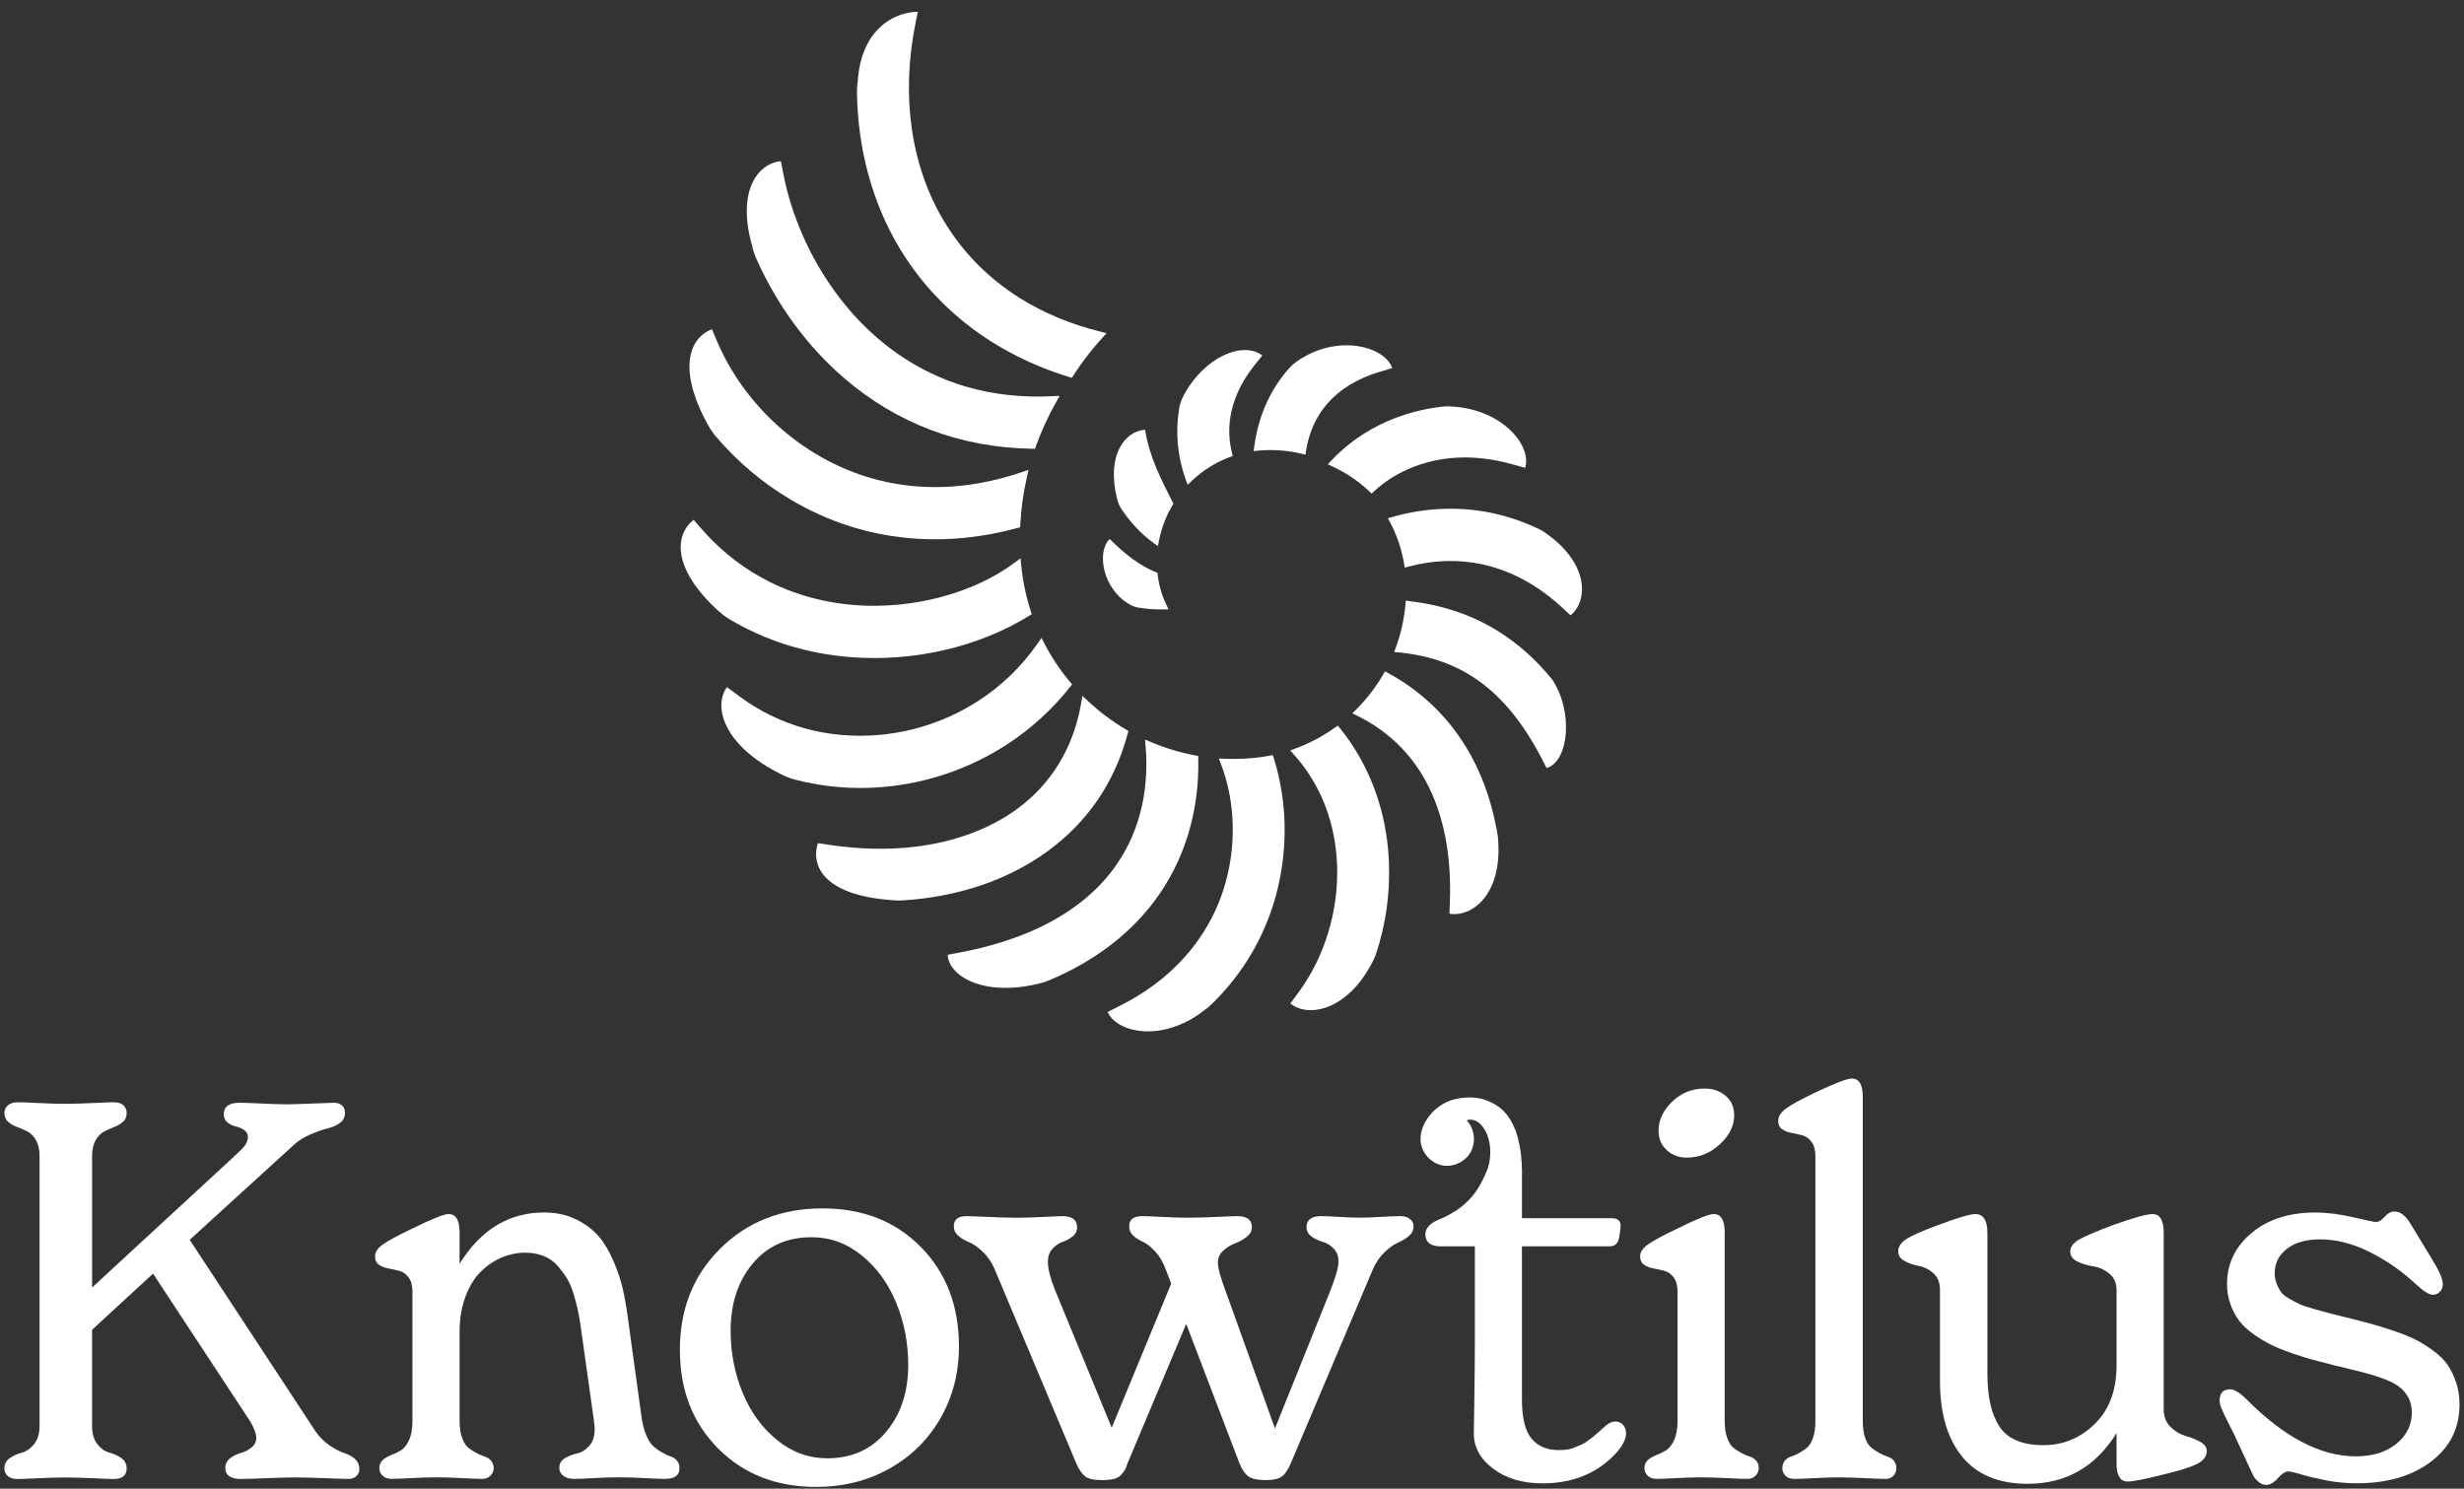
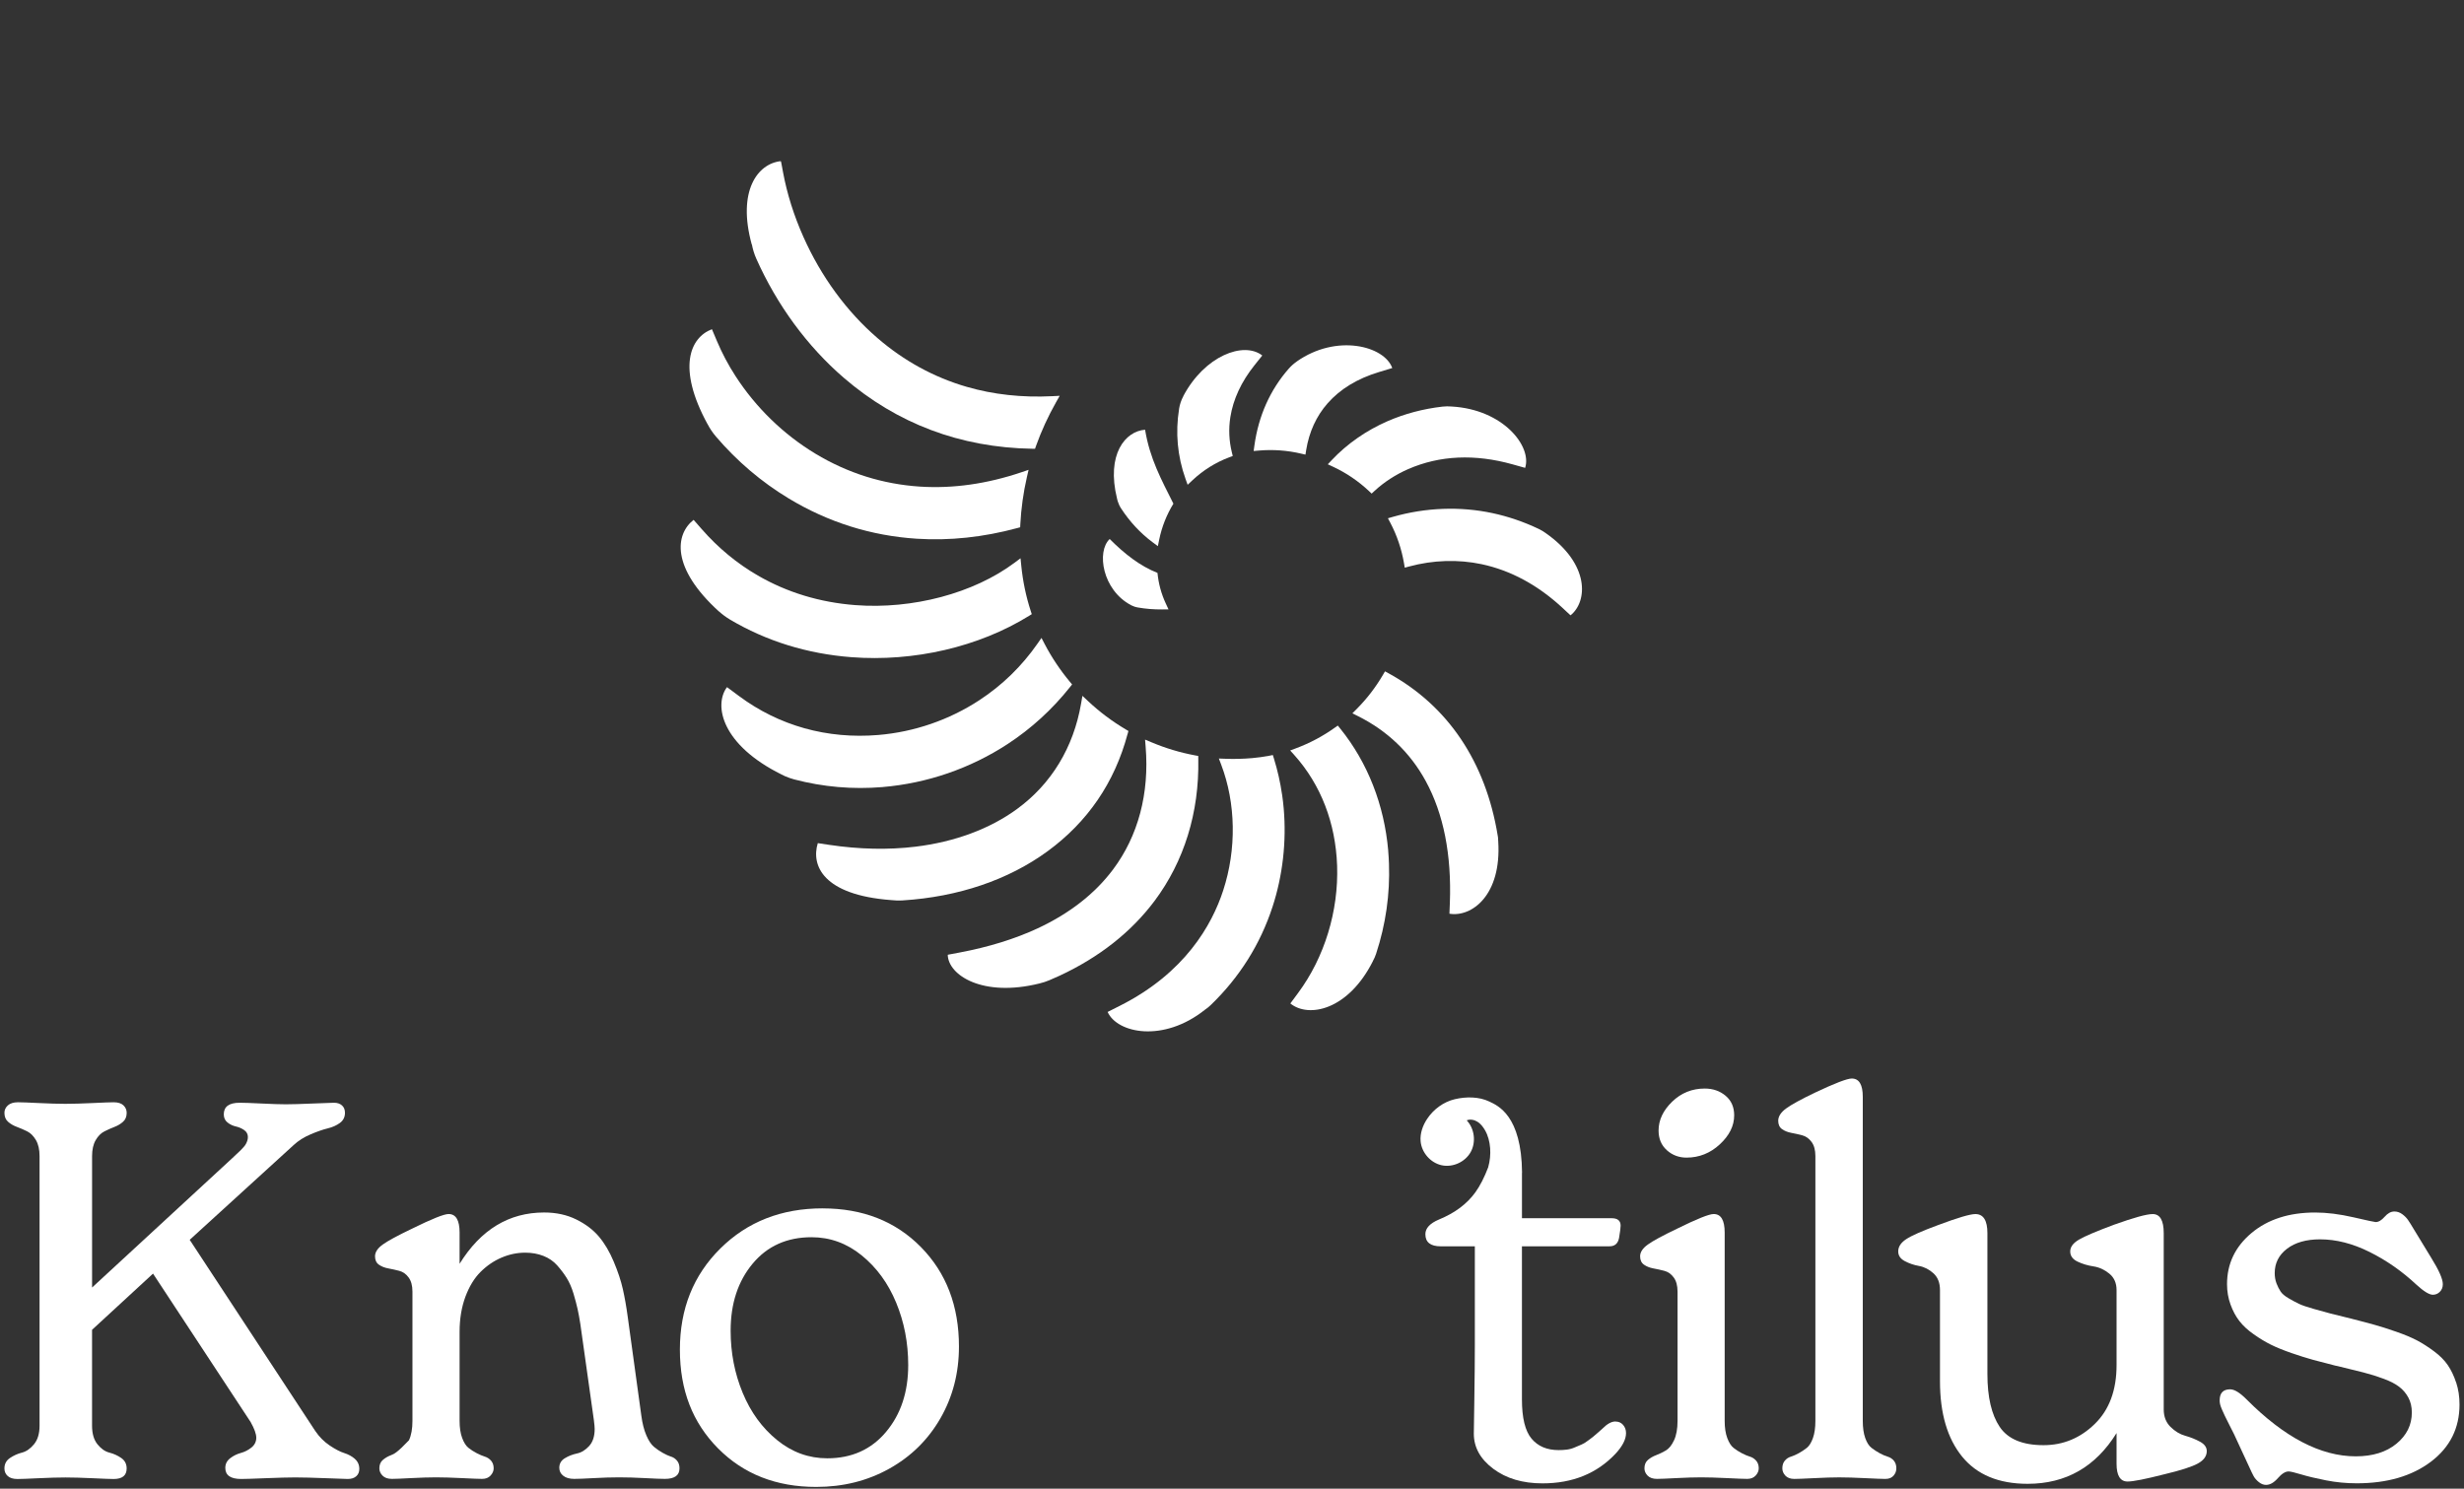
<svg xmlns="http://www.w3.org/2000/svg" width="187" height="113" viewBox="0 0 187 113" fill="none">
  <rect x="0" y="0" width="187" height="113" fill="#333333" stroke="none" />
  <path d="M26.931 110.733C26.704 110.539 26.436 110.391 26.125 110.294C25.814 110.197 25.445 110.004 25.017 109.717C24.589 109.429 24.227 109.064 23.927 108.62L14.397 94.108L22.292 86.911C22.641 86.585 23.069 86.315 23.576 86.1C24.082 85.885 24.513 85.736 24.868 85.65C25.224 85.566 25.533 85.427 25.792 85.24C26.051 85.052 26.181 84.793 26.181 84.467C26.181 84.232 26.107 84.046 25.958 83.91C25.81 83.774 25.605 83.704 25.346 83.704C25.163 83.704 24.623 83.725 23.722 83.763C22.821 83.802 22.144 83.822 21.691 83.822C21.263 83.822 20.653 83.802 19.862 83.763C19.072 83.725 18.514 83.704 18.189 83.704C17.385 83.704 16.984 83.999 16.984 84.585C16.984 84.846 17.079 85.052 17.266 85.201C17.453 85.35 17.665 85.453 17.899 85.504C18.133 85.557 18.342 85.647 18.532 85.779C18.718 85.91 18.813 86.084 18.813 86.306C18.813 86.41 18.797 86.508 18.763 86.601C18.732 86.691 18.696 86.773 18.655 86.845C18.617 86.918 18.552 87.001 18.462 87.099C18.372 87.196 18.297 87.275 18.239 87.334C18.18 87.393 18.079 87.488 17.937 87.618C17.795 87.749 17.692 87.846 17.626 87.912L6.988 97.729V87.756C6.988 87.26 7.078 86.857 7.261 86.544C7.443 86.231 7.661 86.01 7.923 85.878C8.182 85.749 8.438 85.634 8.691 85.536C8.943 85.439 9.161 85.308 9.341 85.144C9.524 84.981 9.614 84.757 9.614 84.47C9.614 84.248 9.533 84.06 9.371 83.903C9.209 83.747 8.959 83.668 8.623 83.668C8.389 83.668 7.862 83.688 7.038 83.727C6.213 83.765 5.524 83.786 4.966 83.786C4.407 83.786 3.734 83.765 2.944 83.727C2.153 83.688 1.629 83.668 1.367 83.668C1.03 83.668 0.775 83.747 0.599 83.903C0.424 84.06 0.336 84.25 0.336 84.47C0.336 84.757 0.426 84.981 0.608 85.144C0.791 85.308 1.014 85.439 1.279 85.536C1.545 85.634 1.806 85.749 2.068 85.878C2.327 86.01 2.547 86.229 2.73 86.544C2.912 86.857 3.002 87.262 3.002 87.756V108.215C3.002 108.815 2.863 109.284 2.583 109.624C2.304 109.963 2 110.174 1.669 110.26C1.338 110.344 1.034 110.482 0.755 110.67C0.476 110.86 0.336 111.123 0.336 111.463C0.336 111.698 0.419 111.891 0.588 112.04C0.757 112.19 1.003 112.264 1.327 112.264C1.586 112.264 2.117 112.244 2.921 112.205C3.725 112.167 4.405 112.147 4.964 112.147C5.522 112.147 6.211 112.167 7.035 112.205C7.86 112.244 8.387 112.264 8.621 112.264C9.283 112.264 9.612 111.997 9.612 111.463C9.612 111.123 9.476 110.86 9.204 110.67C8.932 110.482 8.63 110.344 8.299 110.26C7.968 110.176 7.666 109.963 7.393 109.624C7.121 109.284 6.986 108.815 6.986 108.215V100.939L11.614 96.674L19.022 107.941C19.308 108.451 19.45 108.847 19.45 109.135C19.45 109.422 19.326 109.683 19.081 109.877C18.835 110.072 18.565 110.21 18.275 110.287C17.982 110.367 17.714 110.5 17.469 110.688C17.223 110.878 17.099 111.121 17.099 111.422C17.099 111.984 17.5 112.262 18.304 112.262C18.59 112.262 19.212 112.242 20.171 112.203C21.13 112.165 21.876 112.144 22.407 112.144C22.99 112.144 23.765 112.165 24.731 112.203C25.697 112.242 26.251 112.262 26.393 112.262C26.665 112.262 26.879 112.194 27.035 112.056C27.19 111.92 27.269 111.732 27.269 111.499C27.269 111.186 27.154 110.933 26.929 110.736L26.931 110.733Z" fill="white" />
-   <path d="M50.925 110.566C50.743 110.507 50.536 110.412 50.304 110.283C50.07 110.154 49.847 110 49.633 109.823C49.419 109.646 49.225 109.354 49.05 108.942C48.874 108.532 48.748 108.032 48.671 107.445L47.64 99.953C47.536 99.183 47.412 98.484 47.27 97.852C47.129 97.22 46.897 96.525 46.579 95.768C46.262 95.012 45.886 94.375 45.451 93.861C45.016 93.347 44.442 92.912 43.73 92.561C43.017 92.21 42.206 92.034 41.298 92.034C38.628 92.034 36.488 93.331 34.88 95.927V93.56C34.88 92.62 34.601 92.151 34.045 92.151C33.696 92.151 32.768 92.523 31.264 93.266C30.174 93.787 29.435 94.187 29.046 94.468C28.656 94.749 28.462 95.046 28.462 95.358C28.462 95.646 28.559 95.856 28.755 95.995C28.949 96.131 29.185 96.226 29.465 96.278C29.744 96.33 30.023 96.391 30.3 96.463C30.579 96.536 30.816 96.701 31.009 96.962C31.203 97.222 31.302 97.58 31.302 98.037V107.855C31.302 108.455 31.214 108.944 31.039 109.322C30.863 109.701 30.654 109.961 30.406 110.104C30.16 110.246 29.917 110.364 29.676 110.455C29.435 110.545 29.228 110.668 29.055 110.817C28.879 110.967 28.791 111.18 28.791 111.454C28.791 111.662 28.872 111.848 29.035 112.011C29.197 112.174 29.433 112.255 29.744 112.255C29.978 112.255 30.464 112.235 31.203 112.196C31.942 112.158 32.57 112.138 33.09 112.138C33.61 112.138 34.277 112.158 35.054 112.196C35.831 112.235 36.344 112.255 36.59 112.255C36.862 112.255 37.076 112.172 37.231 112.002C37.387 111.832 37.466 111.651 37.466 111.454C37.466 111.218 37.4 111.028 37.272 110.876C37.141 110.727 36.984 110.622 36.795 110.564C36.605 110.505 36.398 110.416 36.173 110.299C35.946 110.181 35.738 110.047 35.551 109.898C35.362 109.748 35.205 109.497 35.074 109.146C34.944 108.795 34.88 108.365 34.88 107.855V101.088C34.88 100.11 35.027 99.226 35.317 98.438C35.61 97.65 35.995 97.018 36.475 96.54C36.955 96.065 37.486 95.703 38.069 95.456C38.652 95.209 39.249 95.084 39.859 95.084C40.366 95.084 40.825 95.166 41.24 95.329C41.654 95.492 42.001 95.73 42.28 96.042C42.559 96.355 42.803 96.679 43.01 97.009C43.217 97.342 43.388 97.736 43.526 98.194C43.661 98.651 43.764 99.041 43.836 99.367C43.908 99.693 43.976 100.064 44.041 100.481L44.994 107.248C45.007 107.314 45.032 107.502 45.073 107.814C45.113 108.127 45.131 108.342 45.131 108.46C45.131 109.021 44.992 109.454 44.712 109.76C44.433 110.065 44.125 110.256 43.789 110.326C43.451 110.398 43.145 110.518 42.866 110.688C42.587 110.858 42.447 111.098 42.447 111.413C42.447 111.66 42.548 111.864 42.749 112.02C42.949 112.176 43.226 112.255 43.575 112.255C43.886 112.255 44.386 112.235 45.073 112.196C45.76 112.158 46.401 112.138 46.998 112.138C47.595 112.138 48.23 112.158 48.944 112.196C49.658 112.235 50.162 112.255 50.462 112.255C51.2 112.255 51.569 111.988 51.569 111.454C51.569 111.218 51.509 111.028 51.385 110.876C51.261 110.727 51.11 110.622 50.928 110.564L50.925 110.566Z" fill="white" />
+   <path d="M50.925 110.566C50.743 110.507 50.536 110.412 50.304 110.283C50.07 110.154 49.847 110 49.633 109.823C49.419 109.646 49.225 109.354 49.05 108.942C48.874 108.532 48.748 108.032 48.671 107.445L47.64 99.953C47.536 99.183 47.412 98.484 47.27 97.852C47.129 97.22 46.897 96.525 46.579 95.768C46.262 95.012 45.886 94.375 45.451 93.861C45.016 93.347 44.442 92.912 43.73 92.561C43.017 92.21 42.206 92.034 41.298 92.034C38.628 92.034 36.488 93.331 34.88 95.927V93.56C34.88 92.62 34.601 92.151 34.045 92.151C33.696 92.151 32.768 92.523 31.264 93.266C30.174 93.787 29.435 94.187 29.046 94.468C28.656 94.749 28.462 95.046 28.462 95.358C28.462 95.646 28.559 95.856 28.755 95.995C28.949 96.131 29.185 96.226 29.465 96.278C29.744 96.33 30.023 96.391 30.3 96.463C30.579 96.536 30.816 96.701 31.009 96.962C31.203 97.222 31.302 97.58 31.302 98.037V107.855C31.302 108.455 31.214 108.944 31.039 109.322C30.16 110.246 29.917 110.364 29.676 110.455C29.435 110.545 29.228 110.668 29.055 110.817C28.879 110.967 28.791 111.18 28.791 111.454C28.791 111.662 28.872 111.848 29.035 112.011C29.197 112.174 29.433 112.255 29.744 112.255C29.978 112.255 30.464 112.235 31.203 112.196C31.942 112.158 32.57 112.138 33.09 112.138C33.61 112.138 34.277 112.158 35.054 112.196C35.831 112.235 36.344 112.255 36.59 112.255C36.862 112.255 37.076 112.172 37.231 112.002C37.387 111.832 37.466 111.651 37.466 111.454C37.466 111.218 37.4 111.028 37.272 110.876C37.141 110.727 36.984 110.622 36.795 110.564C36.605 110.505 36.398 110.416 36.173 110.299C35.946 110.181 35.738 110.047 35.551 109.898C35.362 109.748 35.205 109.497 35.074 109.146C34.944 108.795 34.88 108.365 34.88 107.855V101.088C34.88 100.11 35.027 99.226 35.317 98.438C35.61 97.65 35.995 97.018 36.475 96.54C36.955 96.065 37.486 95.703 38.069 95.456C38.652 95.209 39.249 95.084 39.859 95.084C40.366 95.084 40.825 95.166 41.24 95.329C41.654 95.492 42.001 95.73 42.28 96.042C42.559 96.355 42.803 96.679 43.01 97.009C43.217 97.342 43.388 97.736 43.526 98.194C43.661 98.651 43.764 99.041 43.836 99.367C43.908 99.693 43.976 100.064 44.041 100.481L44.994 107.248C45.007 107.314 45.032 107.502 45.073 107.814C45.113 108.127 45.131 108.342 45.131 108.46C45.131 109.021 44.992 109.454 44.712 109.76C44.433 110.065 44.125 110.256 43.789 110.326C43.451 110.398 43.145 110.518 42.866 110.688C42.587 110.858 42.447 111.098 42.447 111.413C42.447 111.66 42.548 111.864 42.749 112.02C42.949 112.176 43.226 112.255 43.575 112.255C43.886 112.255 44.386 112.235 45.073 112.196C45.76 112.158 46.401 112.138 46.998 112.138C47.595 112.138 48.23 112.158 48.944 112.196C49.658 112.235 50.162 112.255 50.462 112.255C51.2 112.255 51.569 111.988 51.569 111.454C51.569 111.218 51.509 111.028 51.385 110.876C51.261 110.727 51.11 110.622 50.928 110.564L50.925 110.566Z" fill="white" />
  <path d="M62.433 91.721C59.307 91.721 56.722 92.736 54.673 94.763C52.623 96.79 51.599 99.349 51.599 102.44C51.599 105.531 52.565 107.991 54.497 109.941C56.429 111.891 58.911 112.865 61.946 112.865C63.982 112.865 65.826 112.405 67.479 111.485C69.132 110.566 70.429 109.291 71.368 107.662C72.307 106.032 72.778 104.213 72.778 102.207C72.778 99.129 71.814 96.613 69.889 94.656C67.963 92.7 65.477 91.723 62.431 91.723L62.433 91.721ZM67.245 108.688C66.124 110.025 64.635 110.693 62.782 110.693C61.381 110.693 60.113 110.233 58.98 109.313C57.846 108.394 56.974 107.198 56.364 105.724C55.754 104.25 55.45 102.68 55.45 101.011C55.45 98.95 56.006 97.252 57.123 95.915C58.237 94.579 59.728 93.911 61.595 93.911C62.996 93.911 64.264 94.371 65.396 95.29C66.531 96.21 67.403 97.406 68.013 98.88C68.623 100.354 68.927 101.93 68.927 103.613C68.927 105.66 68.367 107.352 67.245 108.688Z" fill="white" />
-   <path d="M106.985 92.505C106.784 92.376 106.541 92.31 106.255 92.31C105.969 92.31 105.465 92.33 104.778 92.369C104.091 92.407 103.56 92.428 103.184 92.428C102.807 92.428 102.292 92.407 101.636 92.369C100.981 92.33 100.531 92.31 100.285 92.31C99.533 92.31 99.157 92.591 99.157 93.15C99.157 93.438 99.283 93.671 99.535 93.855C99.788 94.038 100.067 94.172 100.371 94.255C100.675 94.339 100.954 94.509 101.206 94.765C101.459 95.019 101.585 95.349 101.585 95.752C101.585 96.156 101.384 96.88 100.981 97.924L96.761 108.428L92.989 97.924C92.613 96.921 92.426 96.223 92.426 95.832C92.426 95.481 92.561 95.179 92.834 94.933C93.106 94.686 93.401 94.502 93.719 94.385C94.036 94.267 94.331 94.104 94.604 93.895C94.876 93.687 95.011 93.44 95.011 93.153C95.011 92.591 94.642 92.312 93.903 92.312C93.683 92.312 93.147 92.333 92.298 92.371C91.449 92.41 90.744 92.43 90.188 92.43C89.577 92.43 88.911 92.41 88.183 92.371C87.458 92.333 86.959 92.312 86.686 92.312C86.024 92.312 85.695 92.566 85.695 93.076C85.695 93.363 85.799 93.601 86.006 93.789C86.213 93.979 86.456 94.135 86.736 94.258C87.015 94.382 87.321 94.622 87.659 94.982C87.997 95.34 88.269 95.8 88.476 96.362L88.884 97.437L84.371 108.371L80.072 97.927C79.71 97.014 79.527 96.303 79.527 95.795C79.527 95.379 79.644 95.043 79.876 94.788C80.11 94.534 80.363 94.36 80.635 94.269C80.907 94.178 81.16 94.04 81.394 93.859C81.628 93.676 81.743 93.442 81.743 93.155C81.743 92.593 81.374 92.314 80.635 92.314C80.414 92.314 79.928 92.335 79.176 92.373C78.424 92.412 77.768 92.432 77.212 92.432C76.591 92.432 75.861 92.412 75.023 92.373C74.188 92.335 73.625 92.314 73.341 92.314C72.706 92.314 72.388 92.568 72.388 93.078C72.388 93.365 72.501 93.605 72.728 93.802C72.956 93.997 73.224 94.158 73.535 94.283C73.846 94.407 74.192 94.647 74.575 95.007C74.958 95.365 75.266 95.818 75.498 96.366L81.664 111.035C81.871 111.517 82.094 111.857 82.335 112.051C82.574 112.246 83 112.346 83.61 112.346C83.986 112.346 84.294 112.316 84.533 112.258C84.772 112.199 84.961 112.092 85.096 111.934C85.231 111.777 85.326 111.653 85.378 111.562C85.429 111.472 85.495 111.309 85.571 111.073L90.026 100.492L94.052 111.035C94.234 111.503 94.453 111.841 94.714 112.042C94.973 112.244 95.414 112.346 96.036 112.346C96.657 112.346 97.054 112.251 97.299 112.063C97.545 111.875 97.765 111.544 97.961 111.075L104.165 96.407C104.4 95.859 104.704 95.406 105.08 95.048C105.456 94.69 105.8 94.446 106.111 94.314C106.422 94.183 106.694 94.018 106.929 93.816C107.163 93.615 107.278 93.37 107.278 93.082C107.278 92.835 107.176 92.645 106.976 92.516L106.985 92.505Z" fill="white" />
  <path d="M122.602 107.898C122.302 107.898 121.98 108.075 121.629 108.426C121.616 108.439 121.503 108.541 121.289 108.729C121.075 108.919 120.942 109.033 120.89 109.071C120.839 109.11 120.713 109.205 120.512 109.354C120.312 109.504 120.15 109.601 120.026 109.649C119.902 109.694 119.74 109.762 119.539 109.855C119.339 109.945 119.134 110.004 118.927 110.031C118.72 110.059 118.506 110.07 118.285 110.07C117.402 110.07 116.72 109.78 116.233 109.2C115.747 108.62 115.504 107.626 115.504 106.218V94.6H122.156C122.557 94.6 122.798 94.385 122.877 93.954C122.955 93.485 122.994 93.18 122.994 93.035C122.994 92.656 122.766 92.469 122.314 92.469H115.506V89.028H115.513C115.479 84.664 113.669 83.919 113.031 83.614C112.243 83.233 111.254 83.233 110.403 83.437C109.552 83.641 108.798 84.195 108.311 84.927C107.978 85.427 107.762 86.028 107.814 86.628C107.89 87.491 108.57 88.265 109.412 88.449C110.255 88.63 111.191 88.206 111.613 87.45C112.034 86.694 111.908 85.67 111.313 85.04C111.576 84.934 111.887 84.995 112.13 85.147C112.371 85.299 112.552 85.534 112.696 85.781C113.16 86.58 113.2 87.683 112.95 88.573H112.955C112.655 89.366 112.326 90.009 111.968 90.505C111.333 91.386 110.412 92.072 109.207 92.568C108.521 92.856 108.176 93.227 108.176 93.682C108.176 94.296 108.566 94.602 109.343 94.602H111.93V102.132C111.93 103.215 111.917 104.571 111.892 106.199C111.865 107.83 111.853 108.702 111.853 108.82C111.853 109.864 112.347 110.754 113.331 111.49C114.315 112.226 115.56 112.595 117.064 112.595C119.346 112.595 121.194 111.845 122.606 110.346C123.138 109.773 123.404 109.25 123.404 108.781C123.404 108.534 123.329 108.326 123.181 108.156C123.032 107.986 122.841 107.903 122.606 107.903L122.602 107.898Z" fill="white" />
  <path d="M132.805 110.566C132.616 110.507 132.409 110.419 132.184 110.301C131.956 110.183 131.749 110.049 131.562 109.9C131.373 109.751 131.216 109.499 131.085 109.148C130.954 108.797 130.891 108.367 130.891 107.857V93.56C130.891 92.62 130.612 92.151 130.056 92.151C129.707 92.151 128.779 92.523 127.275 93.266C126.185 93.787 125.446 94.187 125.057 94.468C124.667 94.749 124.473 95.046 124.473 95.358C124.473 95.646 124.57 95.856 124.766 95.995C124.96 96.131 125.196 96.226 125.475 96.278C125.755 96.33 126.034 96.391 126.311 96.463C126.59 96.536 126.827 96.701 127.02 96.962C127.214 97.222 127.313 97.58 127.313 98.037V107.855C127.313 108.455 127.225 108.944 127.049 109.322C126.874 109.701 126.664 109.961 126.417 110.104C126.171 110.246 125.928 110.364 125.687 110.455C125.446 110.545 125.239 110.668 125.066 110.817C124.89 110.967 124.802 111.18 124.802 111.454C124.802 111.662 124.883 111.848 125.045 112.011C125.207 112.174 125.444 112.255 125.755 112.255C125.989 112.255 126.475 112.235 127.214 112.196C127.952 112.158 128.581 112.138 129.101 112.138C129.621 112.138 130.288 112.158 131.065 112.196C131.842 112.235 132.355 112.255 132.6 112.255C132.873 112.255 133.087 112.172 133.242 112.002C133.398 111.832 133.476 111.651 133.476 111.454C133.476 111.218 133.411 111.028 133.283 110.876C133.152 110.727 132.995 110.622 132.805 110.564V110.566Z" fill="white" />
  <path d="M126.504 87.312C126.926 87.683 127.421 87.869 127.993 87.869C128.952 87.869 129.795 87.534 130.522 86.861C131.247 86.189 131.612 85.457 131.612 84.66C131.612 84.035 131.396 83.539 130.961 83.174C130.526 82.809 129.997 82.626 129.376 82.626C128.416 82.626 127.592 82.959 126.905 83.623C126.219 84.288 125.874 85.018 125.874 85.812C125.874 86.438 126.086 86.938 126.507 87.309L126.504 87.312Z" fill="white" />
  <path d="M143.259 110.566C143.065 110.507 142.86 110.419 142.646 110.301C142.432 110.183 142.227 110.049 142.034 109.9C141.84 109.751 141.68 109.499 141.556 109.148C141.432 108.797 141.372 108.367 141.372 107.857V83.253C141.372 82.327 141.092 81.865 140.536 81.865C140.187 81.865 139.253 82.223 137.735 82.941C136.672 83.451 135.942 83.851 135.546 84.144C135.15 84.438 134.954 84.746 134.954 85.072C134.954 85.36 135.051 85.57 135.246 85.708C135.442 85.847 135.677 85.939 135.956 85.992C136.235 86.043 136.51 86.105 136.782 86.177C137.055 86.25 137.289 86.415 137.483 86.675C137.676 86.936 137.775 87.294 137.775 87.751V107.857C137.775 108.367 137.715 108.797 137.591 109.148C137.467 109.499 137.311 109.751 137.125 109.9C136.935 110.049 136.735 110.183 136.521 110.301C136.307 110.419 136.107 110.507 135.918 110.566C135.728 110.625 135.573 110.729 135.451 110.878C135.328 111.028 135.267 111.22 135.267 111.456C135.267 111.664 135.346 111.85 135.501 112.013C135.656 112.176 135.884 112.258 136.181 112.258C136.426 112.258 136.929 112.237 137.688 112.199C138.446 112.16 139.077 112.14 139.584 112.14C140.115 112.14 140.77 112.16 141.547 112.199C142.324 112.237 142.838 112.258 143.083 112.258C143.356 112.258 143.563 112.176 143.705 112.013C143.847 111.85 143.919 111.664 143.919 111.456C143.919 111.22 143.858 111.03 143.734 110.878C143.61 110.729 143.452 110.625 143.257 110.566H143.259Z" fill="white" />
  <path d="M166.965 109.433C166.62 109.246 166.249 109.094 165.846 108.983C165.443 108.872 165.071 108.648 164.726 108.308C164.382 107.968 164.211 107.527 164.211 106.979V93.601C164.211 92.636 163.931 92.154 163.375 92.154C162.92 92.154 161.95 92.421 160.459 92.955C159.124 93.451 158.232 93.83 157.786 94.09C157.338 94.35 157.115 94.652 157.115 94.989C157.115 95.327 157.3 95.585 157.669 95.761C158.038 95.938 158.439 96.058 158.874 96.124C159.308 96.189 159.709 96.371 160.078 96.672C160.448 96.973 160.632 97.39 160.632 97.924V103.615C160.632 105.52 160.081 107.008 158.979 108.084C157.878 109.159 156.581 109.696 155.09 109.696C153.496 109.696 152.388 109.234 151.764 108.308C151.143 107.382 150.83 106.045 150.83 104.299V93.601C150.83 92.636 150.526 92.154 149.915 92.154C149.512 92.154 148.567 92.435 147.076 92.994C145.871 93.438 145.065 93.793 144.664 94.061C144.261 94.328 144.061 94.638 144.061 94.989C144.061 95.302 144.225 95.546 144.556 95.723C144.887 95.9 145.25 96.024 145.646 96.094C146.042 96.167 146.405 96.353 146.736 96.651C147.067 96.953 147.231 97.376 147.231 97.922V104.845C147.231 107.284 147.792 109.191 148.913 110.566C150.035 111.941 151.692 112.629 153.883 112.629C156.788 112.629 159.038 111.345 160.632 108.777V111.105C160.632 112.004 160.912 112.455 161.468 112.455C161.896 112.455 162.824 112.271 164.249 111.907C165.506 111.608 166.359 111.334 166.807 111.084C167.255 110.838 167.478 110.523 167.478 110.145C167.478 109.857 167.307 109.619 166.963 109.431L166.965 109.433Z" fill="white" />
  <path d="M186.403 104.943C186.235 104.433 186.025 103.994 185.771 103.622C185.518 103.251 185.167 102.898 184.721 102.567C184.273 102.234 183.845 101.96 183.438 101.745C183.03 101.53 182.508 101.312 181.873 101.09C181.238 100.868 180.686 100.692 180.22 100.563C179.753 100.434 179.163 100.275 178.45 100.094C177.736 99.924 177.209 99.795 176.864 99.702C176.52 99.611 176.096 99.494 175.59 99.351C175.083 99.208 174.714 99.082 174.482 98.971C174.248 98.859 173.986 98.719 173.694 98.549C173.401 98.379 173.198 98.207 173.081 98.031C172.964 97.854 172.86 97.65 172.77 97.415C172.68 97.179 172.635 96.919 172.635 96.633C172.635 95.877 172.946 95.261 173.57 94.785C174.191 94.31 175.029 94.072 176.078 94.072C177.297 94.072 178.549 94.391 179.832 95.03C181.116 95.669 182.303 96.497 183.39 97.514C183.947 98.024 184.363 98.278 184.636 98.278C184.843 98.278 185.021 98.203 185.169 98.053C185.318 97.904 185.392 97.711 185.392 97.476C185.392 97.084 185.1 96.42 184.516 95.481L183.194 93.309C183.001 92.983 182.85 92.745 182.746 92.595C182.643 92.446 182.501 92.301 182.318 92.165C182.136 92.029 181.936 91.959 181.715 91.959C181.456 91.959 181.208 92.093 180.976 92.36C180.742 92.627 180.517 92.761 180.296 92.761C180.217 92.761 179.654 92.641 178.605 92.398C177.556 92.158 176.59 92.036 175.707 92.036C173.723 92.036 172.113 92.555 170.874 93.592C169.636 94.629 169.016 95.922 169.016 97.474C169.016 98.022 169.104 98.536 169.28 99.018C169.455 99.501 169.678 99.917 169.951 100.27C170.223 100.624 170.586 100.959 171.041 101.278C171.493 101.598 171.933 101.863 172.354 102.071C172.775 102.279 173.297 102.492 173.919 102.707C174.54 102.922 175.083 103.092 175.542 103.217C176.002 103.341 176.563 103.489 177.225 103.656C177.263 103.67 177.328 103.683 177.418 103.695C178.184 103.878 178.83 104.037 179.364 104.175C179.895 104.311 180.407 104.471 180.9 104.655C181.393 104.838 181.785 105.04 182.077 105.262C182.37 105.484 182.602 105.758 182.778 106.084C182.953 106.41 183.041 106.788 183.041 107.219C183.041 108.158 182.652 108.947 181.875 109.585C181.098 110.224 180.066 110.543 178.783 110.543C176.126 110.543 173.363 109.103 170.498 106.22C169.991 105.71 169.577 105.457 169.253 105.457C168.721 105.457 168.456 105.737 168.456 106.297C168.456 106.401 168.469 106.505 168.494 106.609C168.521 106.714 168.568 106.847 168.64 107.01C168.712 107.173 168.78 107.323 168.845 107.461C168.91 107.597 169.014 107.807 169.156 108.086C169.298 108.367 169.428 108.623 169.546 108.858L170.732 111.42C170.849 111.68 170.948 111.888 171.034 112.045C171.117 112.201 171.248 112.35 171.424 112.495C171.599 112.638 171.784 112.711 171.978 112.711C172.275 112.711 172.574 112.541 172.872 112.201C173.169 111.861 173.441 111.691 173.689 111.691C173.831 111.691 174.148 111.766 174.642 111.916C175.135 112.065 175.763 112.215 176.529 112.366C177.294 112.516 178.071 112.59 178.862 112.59C181.17 112.59 183.046 112.042 184.492 110.949C185.937 109.852 186.66 108.405 186.66 106.607C186.66 106.007 186.575 105.452 186.408 104.945L186.403 104.943Z" fill="white" />
  <path d="M66.982 59.741C70.359 59.458 73.645 58.328 76.48 56.471C78.27 55.298 79.858 53.849 81.2 52.159L81.365 51.953L81.196 51.751C80.459 50.866 79.815 49.903 79.284 48.889L79.041 48.422L78.741 48.852C77.548 50.567 76.064 52.012 74.33 53.146C72.039 54.648 69.384 55.561 66.655 55.789C62.779 56.113 59.125 55.092 56.087 52.834L55.17 52.154L55.191 52.207C55.177 52.179 55.168 52.163 55.168 52.163C54.141 53.563 54.806 56.553 59.296 58.779C59.359 58.813 59.424 58.842 59.489 58.874C59.526 58.892 59.559 58.908 59.595 58.926L59.591 58.921C59.814 59.019 60.046 59.1 60.284 59.164C62.464 59.737 64.716 59.931 66.979 59.743L66.982 59.741Z" fill="white" />
  <path d="M85.576 55.721L85.639 55.486L85.429 55.361C84.409 54.757 83.45 54.039 82.581 53.223L82.148 52.818L82.047 53.402C81.473 56.734 79.793 59.504 77.185 61.408C75.12 62.919 72.454 63.906 69.477 64.268C67.418 64.517 65.214 64.47 62.926 64.128L62.07 63.999L62.066 63.997C61.543 65.695 62.464 67.928 67.612 68.32H67.608C67.905 68.354 68.209 68.365 68.513 68.345C72.731 68.078 76.53 66.787 79.502 64.615C82.549 62.386 84.592 59.395 85.573 55.721H85.576Z" fill="white" />
  <path d="M87.621 68.386C89.868 65.383 91.016 61.669 90.942 57.644L90.938 57.381L90.681 57.334C89.555 57.123 88.447 56.79 87.389 56.344L86.902 56.14L86.945 56.668C87.238 60.221 86.382 63.449 84.47 66.001C83.094 67.84 81.166 69.341 78.746 70.469C77.021 71.271 75.023 71.889 72.805 72.306L71.925 72.471H71.927C71.961 74.022 74.577 75.723 78.897 74.648H78.894C79.147 74.586 79.397 74.507 79.637 74.405C79.896 74.296 80.153 74.183 80.401 74.068C83.421 72.664 85.848 70.752 87.621 68.386Z" fill="white" />
  <path d="M55.391 47.023C58.163 48.665 61.266 49.627 64.613 49.883C69.371 50.248 74.282 49.104 78.09 46.751L78.304 46.617L78.225 46.377C77.865 45.27 77.624 44.112 77.507 42.939L77.451 42.376L76.998 42.713C73.897 45.032 69.265 46.264 64.91 45.931C62.226 45.725 59.737 44.971 57.514 43.684C55.934 42.772 54.502 41.587 53.258 40.165L52.644 39.463V39.459C52.644 39.459 52.644 39.459 52.641 39.459C51.247 40.55 50.901 43.093 54.578 46.429L54.571 46.413C54.821 46.64 55.094 46.844 55.391 47.02V47.023Z" fill="white" />
  <path d="M90.134 36.797L90.49 36.462C91.307 35.695 92.248 35.103 93.291 34.712L93.557 34.612L93.489 34.334C93.273 33.453 93.235 32.556 93.374 31.668C93.59 30.302 94.207 28.975 95.207 27.723L95.799 26.982H95.788H95.795C94.383 25.886 91.419 27.005 89.798 30.078L89.807 30.073C89.647 30.37 89.537 30.694 89.483 31.032V31.045C89.195 32.841 89.359 34.621 89.969 36.338L90.134 36.8V36.797Z" fill="white" />
  <path d="M95.144 34.234L95.543 34.2C96.619 34.107 97.696 34.186 98.74 34.431L99.074 34.508L99.128 34.168C99.353 32.784 99.9 31.586 100.756 30.613C101.704 29.535 103.012 28.737 104.645 28.244L105.663 27.936C105.071 26.262 101.443 25.306 98.407 27.444H98.414C98.193 27.596 97.991 27.775 97.811 27.979C96.394 29.591 95.511 31.564 95.198 33.833L95.144 34.232V34.234Z" fill="white" />
  <path d="M105.312 31.967C103.695 32.671 102.229 33.693 101.076 34.918L100.77 35.242L101.173 35.43C102.166 35.892 103.078 36.51 103.882 37.262L104.098 37.466L104.316 37.264C105.044 36.591 105.931 36.016 106.879 35.604C109.266 34.565 111.928 34.444 114.794 35.246L115.756 35.516L115.749 35.507C116.272 33.869 114.074 31.075 110.167 30.857C109.939 30.837 109.71 30.837 109.48 30.864C108.012 31.032 106.611 31.403 105.314 31.967H105.312Z" fill="white" />
-   <path d="M68.263 18.823C71.064 23.492 75.507 26.876 81.112 28.608L81.344 28.681L81.475 28.477C82.11 27.492 82.831 26.554 83.619 25.689L83.981 25.291L83.459 25.159C81.23 24.602 79.189 23.748 77.399 22.625C75.001 21.121 73.062 19.153 71.636 16.775C69.123 12.588 68.362 7.243 69.488 1.724L69.657 0.902L69.61 0.936C69.63 0.911 69.641 0.895 69.641 0.895C67.727 0.927 65.351 2.342 65.097 6.163C65.056 6.432 65.036 6.704 65.038 6.983C65.09 11.301 66.205 15.396 68.261 18.823H68.263Z" fill="white" />
-   <path d="M117.772 51.543C117.772 51.543 117.772 51.541 117.769 51.538C116.76 50.304 115.664 49.274 114.463 48.422C112.317 46.898 109.883 45.985 107.016 45.634L106.69 45.594L106.661 45.922C106.561 47.005 106.323 48.074 105.951 49.099L105.812 49.487L106.219 49.527C108.55 49.763 110.502 50.461 112.189 51.656C114.065 52.988 115.648 54.945 117.035 57.635L117.375 58.294V58.299C117.375 58.299 117.375 58.299 117.377 58.299C119.071 57.8 119.438 53.987 117.774 51.541L117.772 51.543Z" fill="white" />
  <path d="M97.299 60.31C97.166 59.388 96.959 58.471 96.684 57.585L96.599 57.311L96.32 57.366C95.896 57.447 95.464 57.506 95.034 57.544C94.354 57.603 93.665 57.621 92.987 57.594L92.503 57.576L92.676 58.031C93.797 60.975 93.854 64.461 92.829 67.597C91.974 70.216 89.922 73.857 84.999 76.339L84.06 76.813H84.081L84.062 76.815C84.794 78.432 88.285 79.154 91.428 76.659H91.426C91.588 76.55 91.742 76.428 91.883 76.292C94.066 74.19 95.644 71.681 96.574 68.836C97.349 66.467 97.642 63.888 97.425 61.376C97.394 61.021 97.353 60.663 97.302 60.312L97.299 60.31Z" fill="white" />
  <path d="M105.357 64.576C105.055 61.093 103.796 57.886 101.718 55.307L101.528 55.074L101.283 55.248C100.378 55.891 99.394 56.412 98.358 56.799L97.916 56.965L98.232 57.316C100.24 59.56 101.362 62.459 101.477 65.7C101.598 69.147 100.52 72.673 98.515 75.374L97.928 76.167C99.299 77.288 102.31 76.697 104.195 72.954H104.19C104.292 72.775 104.375 72.582 104.44 72.383C105.168 70.166 105.496 67.869 105.413 65.557C105.402 65.229 105.381 64.9 105.354 64.579L105.357 64.576Z" fill="white" />
  <path d="M113.698 63.686C113.696 63.659 113.691 63.632 113.689 63.605C113.684 63.564 113.684 63.526 113.68 63.485L113.675 63.494C113.673 63.471 113.671 63.449 113.666 63.428C112.752 57.834 109.888 53.574 105.386 51.108L105.113 50.959L104.956 51.226C104.402 52.173 103.729 53.049 102.952 53.828L102.636 54.145L103.035 54.344C105.289 55.465 107.028 57.13 108.203 59.288C109.557 61.77 110.171 64.884 110.034 68.54L110.002 69.35L109.998 69.355C111.691 69.64 113.968 67.953 113.705 63.856C113.705 63.8 113.7 63.741 113.693 63.684L113.698 63.686Z" fill="white" />
  <path d="M84.826 38.034C84.826 38.034 84.826 38.043 84.828 38.048C84.887 38.238 84.972 38.423 85.085 38.596C85.751 39.615 86.555 40.475 87.47 41.157L87.873 41.456L87.974 40.965C88.174 39.991 88.537 39.074 89.053 38.231C88.136 36.397 87.267 34.825 86.904 32.621L86.898 32.63L86.904 32.619C85.409 32.723 83.943 34.476 84.776 37.848C84.79 37.912 84.806 37.975 84.824 38.038L84.826 38.034Z" fill="white" />
  <path d="M57.062 18.553C57.132 18.924 57.244 19.291 57.402 19.645C58.974 23.166 61.269 26.289 64.036 28.676C68.074 32.157 72.879 33.969 78.32 34.062L78.55 34.066L78.626 33.849C79.032 32.714 79.541 31.607 80.135 30.554L80.423 30.044L79.84 30.073C77.561 30.187 75.384 29.949 73.366 29.362C70.886 28.642 68.608 27.399 66.597 25.664C64.259 23.651 62.313 20.992 60.971 17.978C60.251 16.363 59.733 14.716 59.429 13.084L59.273 12.246L59.174 12.411C59.228 12.302 59.267 12.23 59.267 12.23C57.508 12.411 55.929 14.476 57.055 18.569V18.553H57.062Z" fill="white" />
  <path d="M53.697 32.187C53.871 32.524 54.083 32.841 54.333 33.135C55.929 35.004 57.787 36.585 59.859 37.835C62.849 39.642 66.119 40.67 69.578 40.892C72.067 41.053 74.631 40.779 77.201 40.084L77.424 40.022L77.435 39.789C77.498 38.589 77.665 37.391 77.933 36.222L78.061 35.663L77.521 35.846C74.906 36.73 72.319 37.096 69.828 36.936C67.004 36.754 64.333 35.914 61.886 34.438C59.46 32.975 57.361 30.934 55.814 28.538C55.267 27.693 54.797 26.806 54.416 25.902L54.031 24.991V24.989L54.026 24.98V24.991C52.373 25.621 51.364 27.915 53.693 32.187H53.697Z" fill="white" />
  <path d="M117.319 40.471C117.15 40.349 116.97 40.24 116.776 40.147C115.646 39.608 114.466 39.205 113.27 38.949C110.811 38.423 108.196 38.521 105.715 39.23L105.334 39.339L105.519 39.69C106.021 40.645 106.368 41.673 106.552 42.742L106.611 43.089L106.949 42.998C108.766 42.507 110.669 42.448 112.45 42.826C114.659 43.297 116.727 44.416 118.596 46.153L119.19 46.706L119.186 46.647C119.19 46.683 119.192 46.706 119.192 46.706C120.499 45.659 120.668 42.822 117.317 40.471H117.319Z" fill="white" />
  <path d="M85.832 45.936C85.997 46.019 86.175 46.081 86.362 46.112C86.947 46.214 87.562 46.264 88.183 46.259L88.681 46.255L88.472 45.802C88.132 45.071 87.922 44.291 87.844 43.485C86.549 42.978 85.362 42.063 84.22 40.915V40.926V40.912C83.202 41.857 83.662 44.792 85.837 45.933L85.832 45.936Z" fill="white" />
</svg>